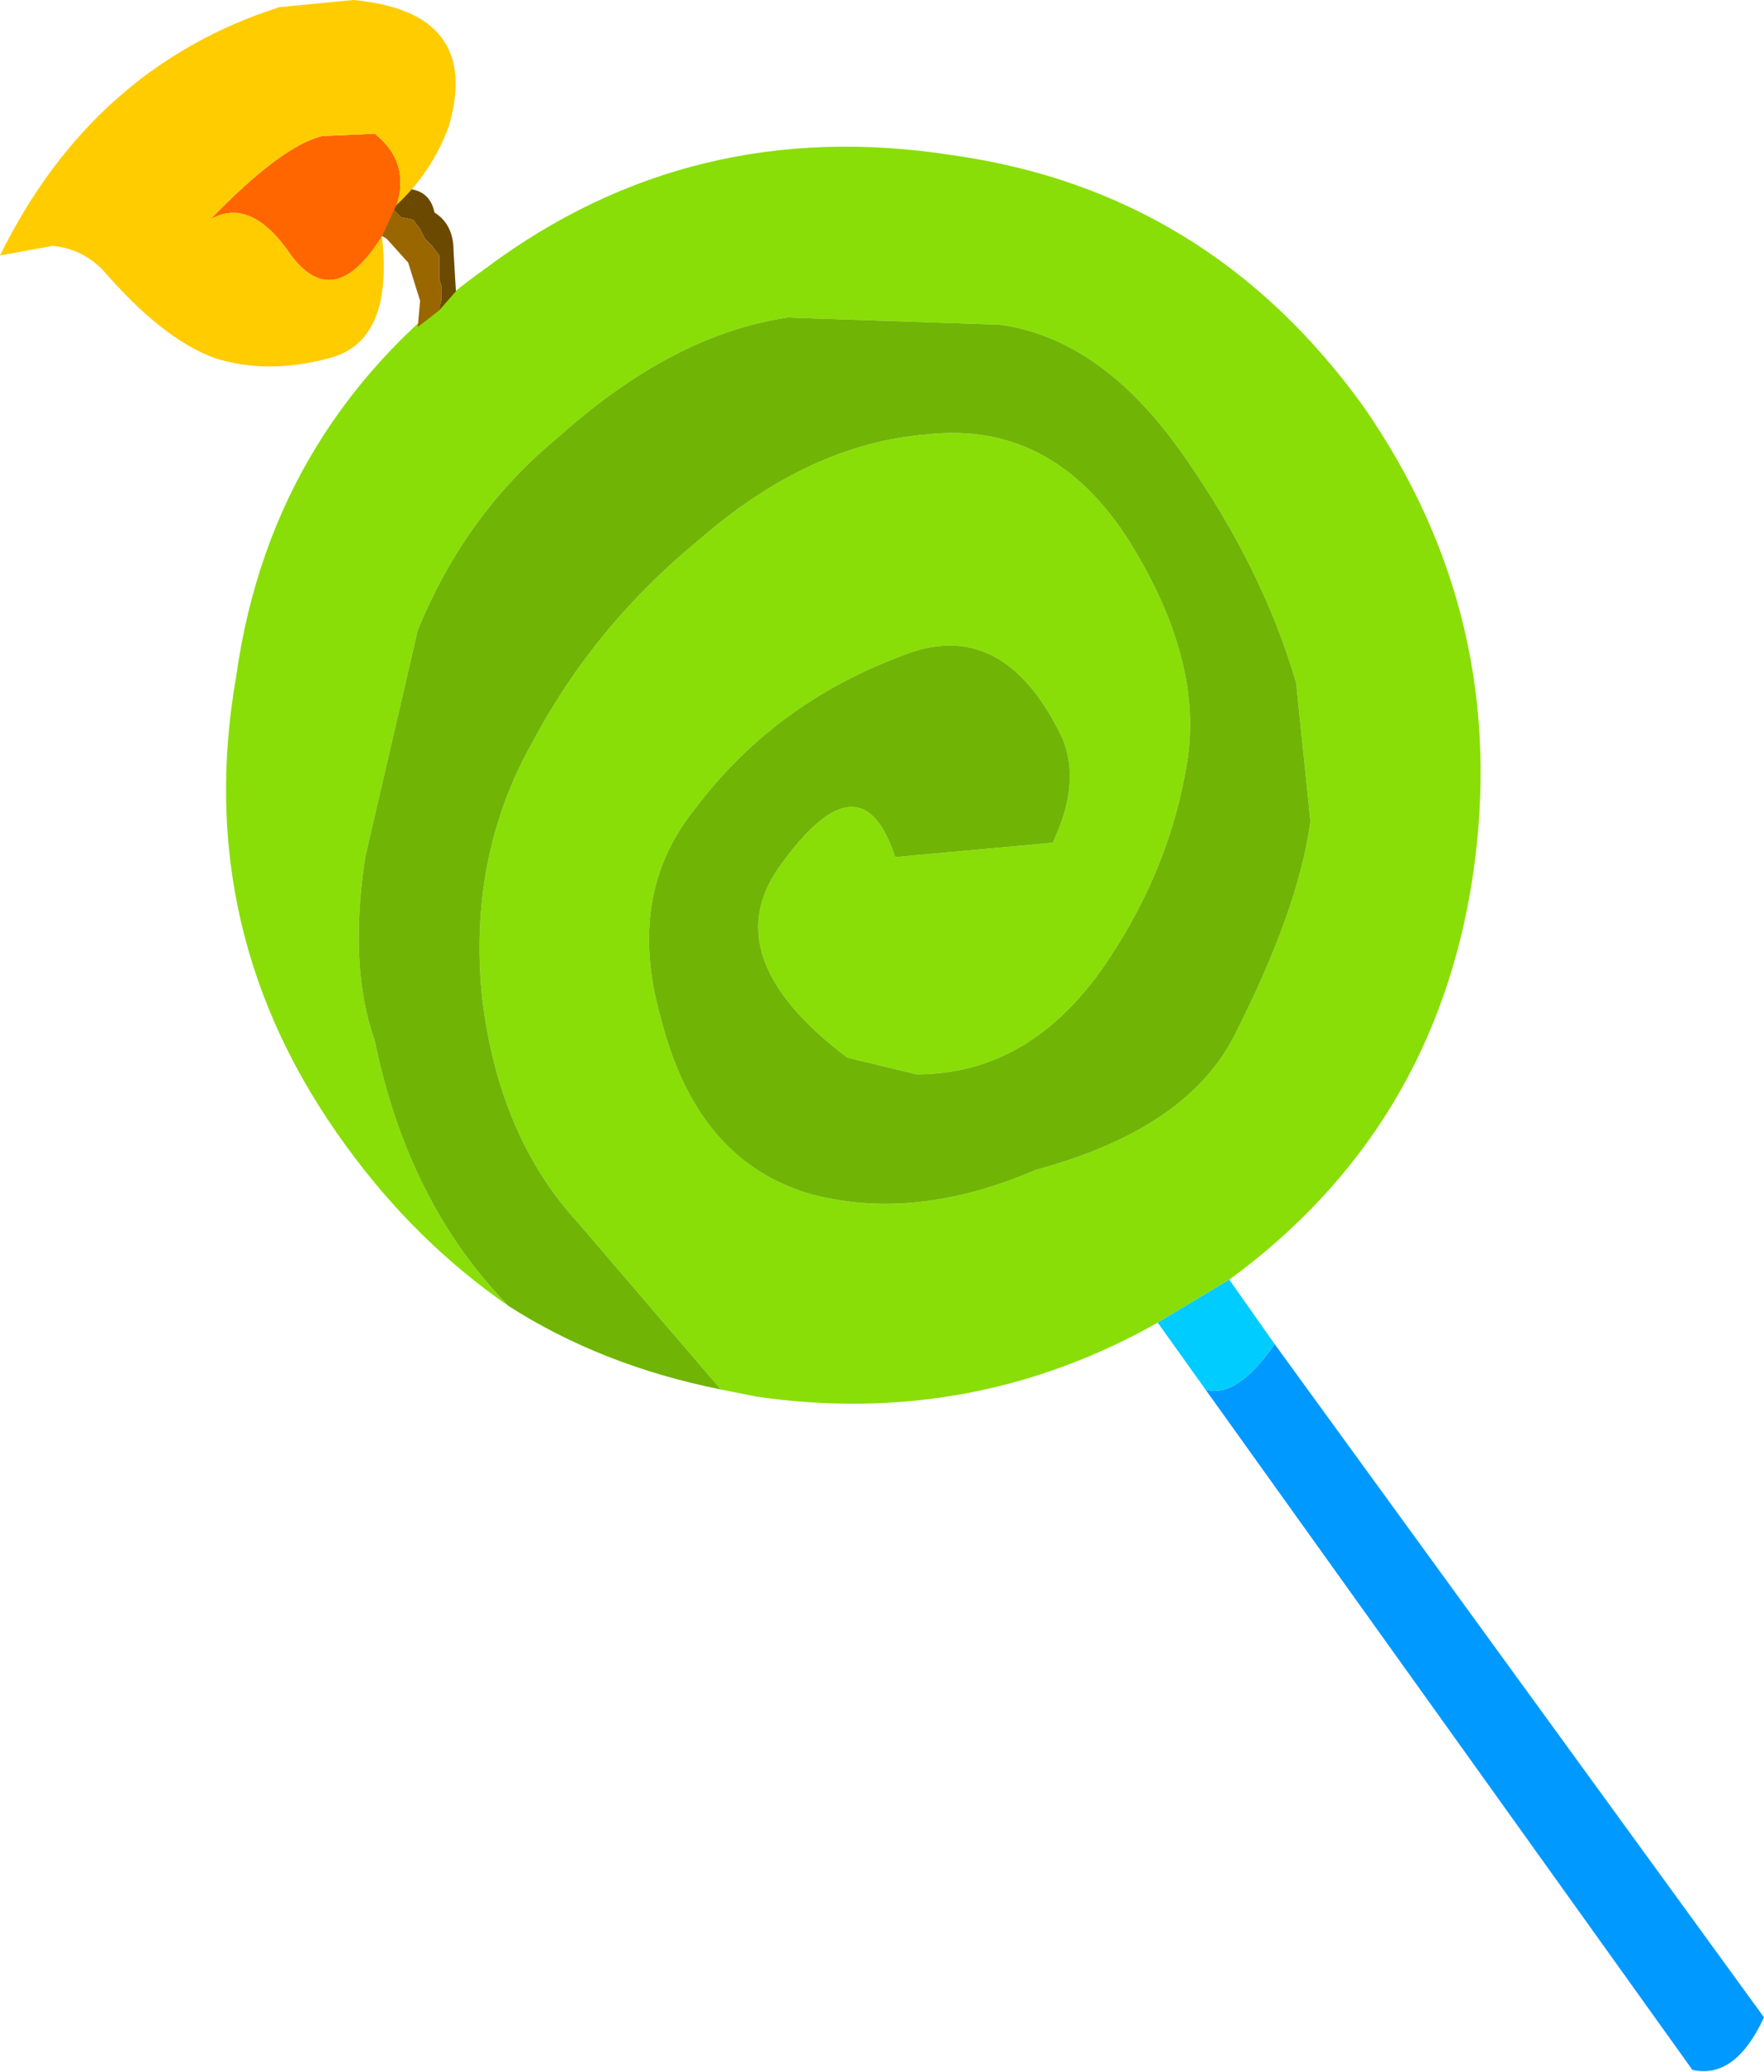
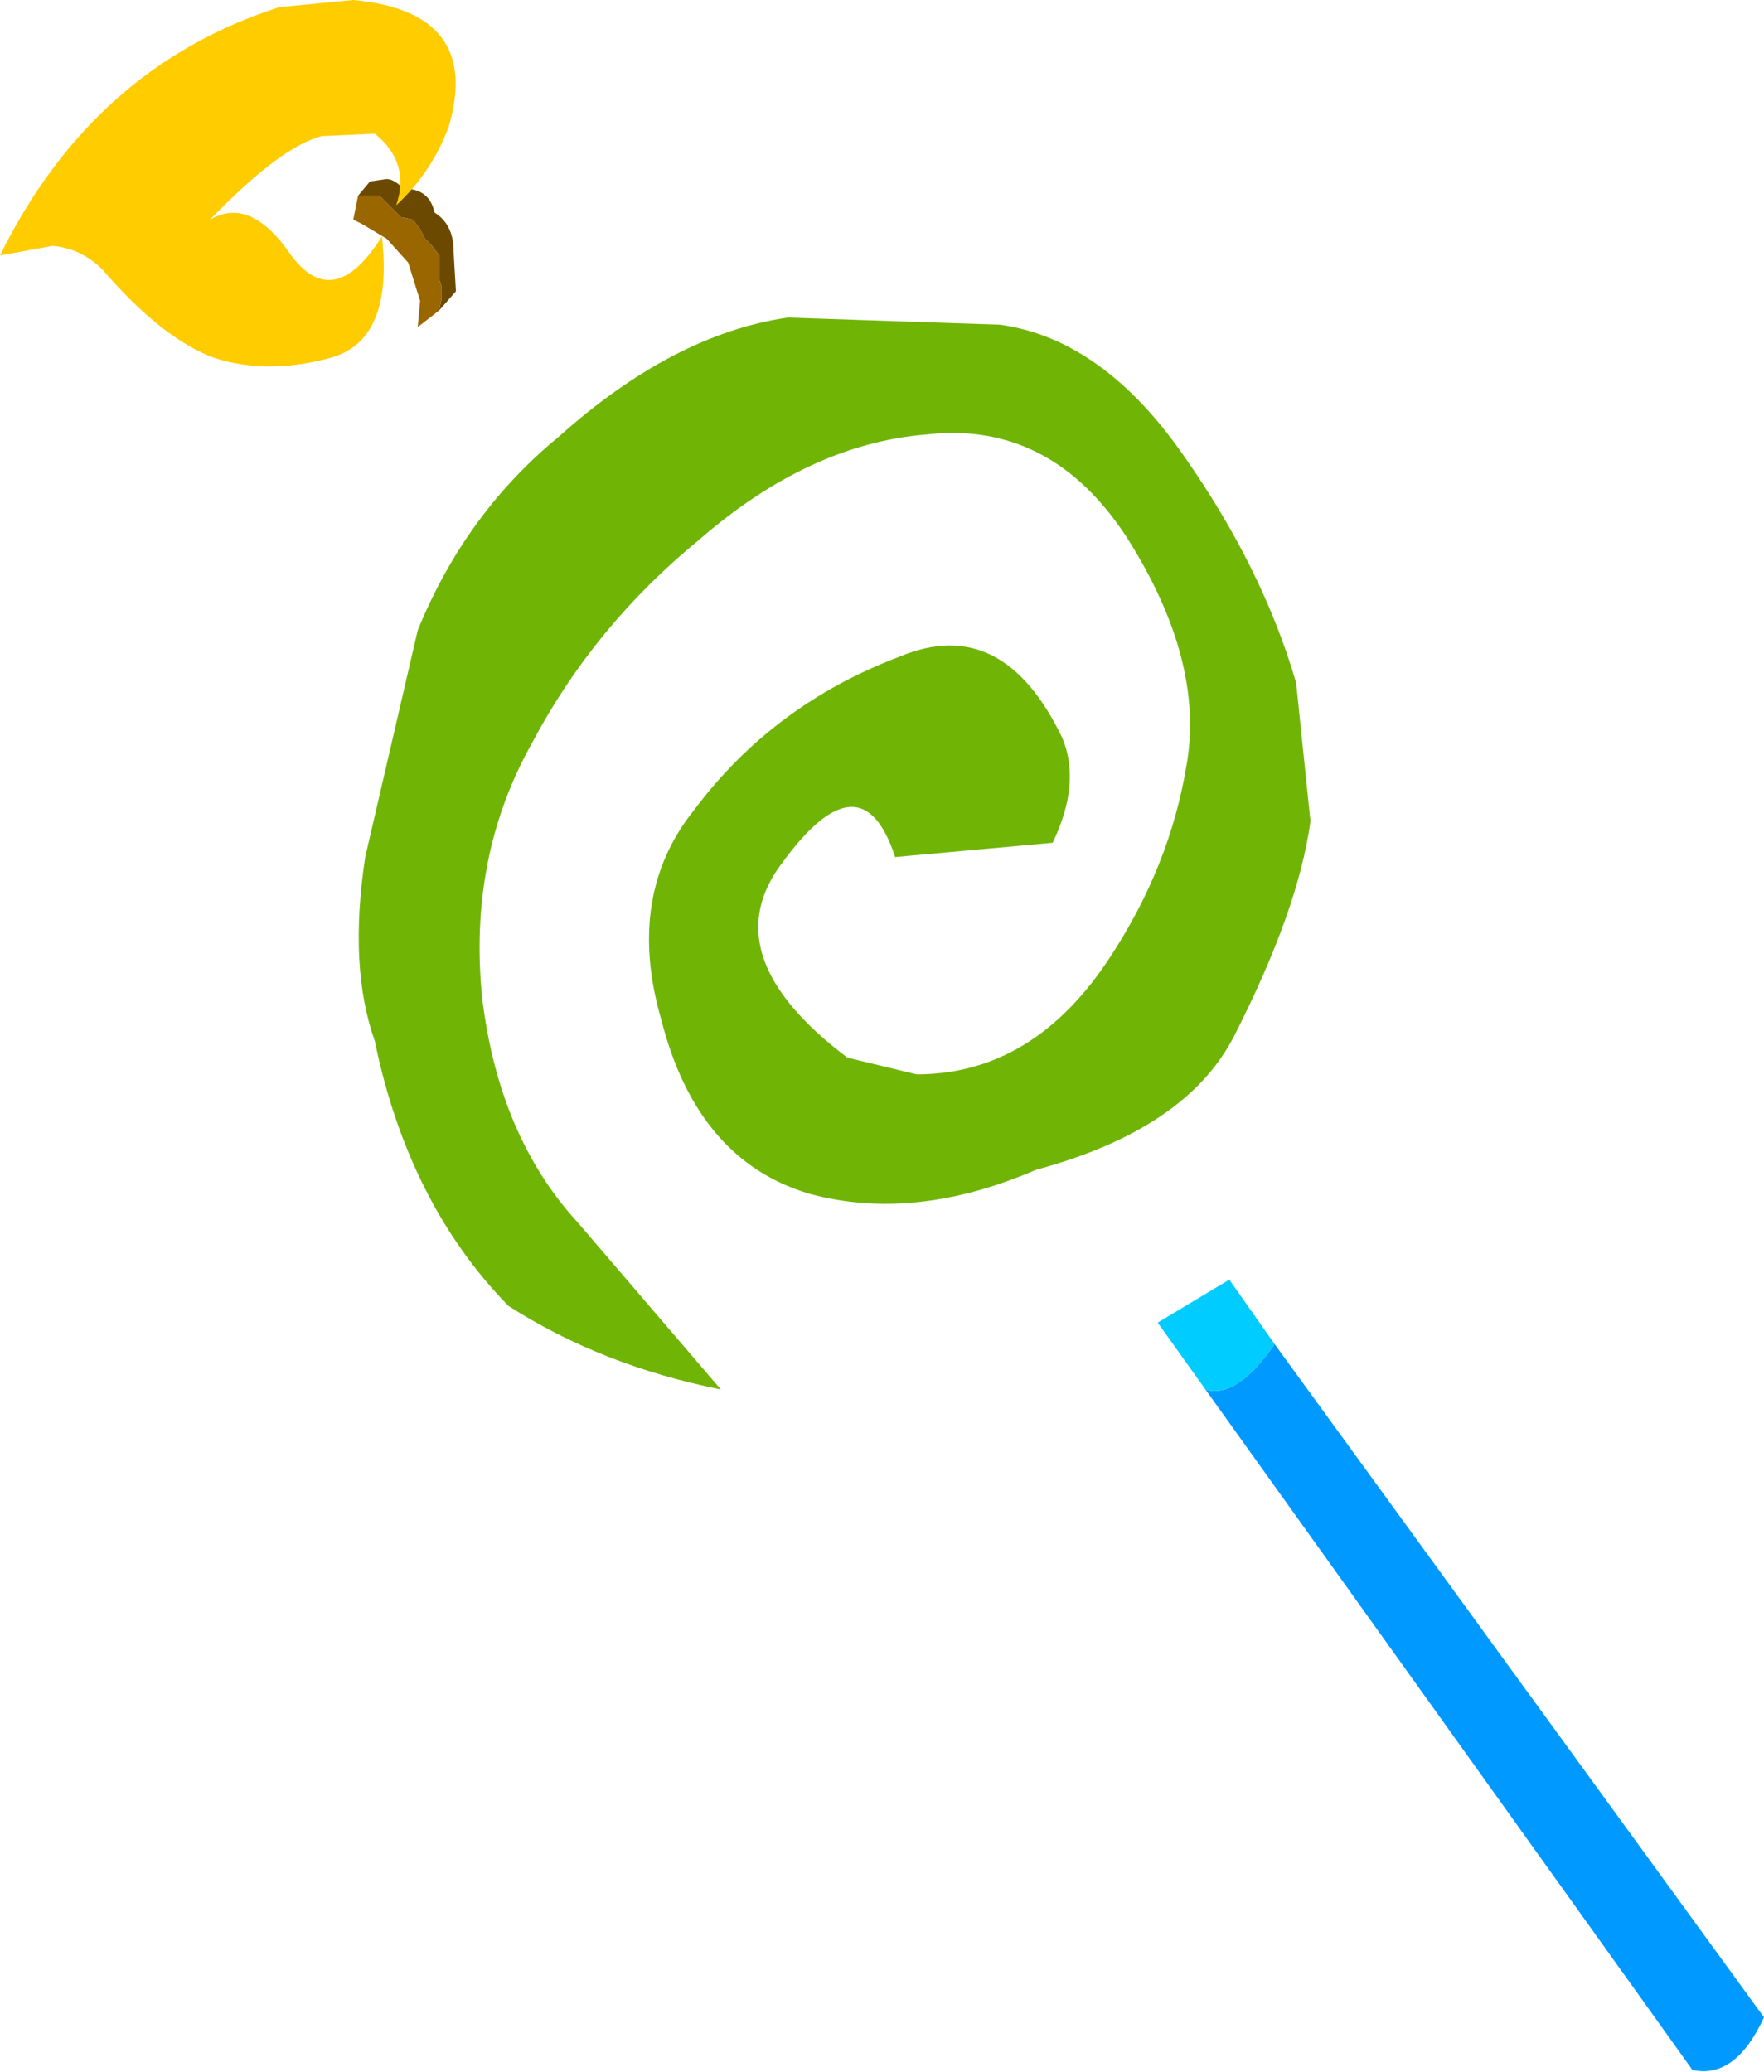
<svg xmlns="http://www.w3.org/2000/svg" height="43.4px" width="36.95px">
  <g transform="matrix(1.0, 0.0, 0.0, 1.0, 18.5, 21.7)">
-     <path d="M-3.4 7.4 L-6.4 3.9 Q-8.05 2.1 -8.4 -0.8 -8.7 -3.75 -7.35 -6.15 -6.05 -8.6 -3.85 -10.4 -1.55 -12.4 0.9 -12.6 3.5 -12.9 5.1 -10.45 6.75 -7.85 6.35 -5.65 6.0 -3.55 4.75 -1.65 3.15 0.8 0.7 0.8 L-0.75 0.45 Q-3.6 -1.7 -2.1 -3.65 -0.45 -5.9 0.25 -3.75 L3.55 -4.05 Q4.15 -5.3 3.75 -6.25 2.5 -8.85 0.35 -7.95 -2.3 -6.95 -3.95 -4.75 -5.4 -2.95 -4.65 -0.35 -3.9 2.6 -1.55 3.3 0.65 3.9 3.2 2.8 6.35 1.95 7.35 0.0 8.7 -2.65 8.95 -4.5 L8.65 -7.4 Q7.95 -9.8 6.3 -12.15 4.6 -14.6 2.45 -14.9 L-2.0 -15.05 Q-4.4 -14.7 -6.8 -12.55 -8.75 -10.95 -9.75 -8.5 L-10.85 -3.75 Q-11.2 -1.45 -10.65 0.1 -9.95 3.5 -7.85 5.65 -9.8 4.3 -11.25 2.3 -14.5 -2.15 -13.55 -7.55 -12.8 -12.9 -8.3 -16.1 -4.0 -19.3 1.45 -18.45 6.8 -17.7 10.05 -13.2 13.15 -8.75 12.35 -3.35 11.55 1.95 7.25 5.1 L5.75 6.0 Q1.85 8.2 -2.65 7.55 L-3.4 7.4" fill="#89de07" fill-rule="evenodd" stroke="none" />
    <path d="M-7.85 5.65 Q-9.95 3.5 -10.65 0.1 -11.2 -1.45 -10.85 -3.75 L-9.75 -8.5 Q-8.75 -10.95 -6.8 -12.55 -4.4 -14.7 -2.0 -15.05 L2.45 -14.9 Q4.6 -14.6 6.3 -12.15 7.95 -9.8 8.65 -7.4 L8.95 -4.5 Q8.7 -2.65 7.35 0.0 6.35 1.95 3.2 2.8 0.65 3.9 -1.55 3.3 -3.9 2.6 -4.65 -0.35 -5.4 -2.95 -3.95 -4.75 -2.3 -6.95 0.35 -7.95 2.5 -8.85 3.75 -6.25 4.15 -5.3 3.55 -4.05 L0.25 -3.75 Q-0.45 -5.9 -2.1 -3.65 -3.6 -1.7 -0.75 0.45 L0.7 0.8 Q3.15 0.8 4.75 -1.65 6.0 -3.55 6.35 -5.65 6.75 -7.85 5.1 -10.45 3.5 -12.9 0.9 -12.6 -1.55 -12.4 -3.85 -10.4 -6.05 -8.6 -7.35 -6.15 -8.7 -3.75 -8.4 -0.8 -8.05 2.1 -6.4 3.9 L-3.4 7.4 Q-5.9 6.9 -7.85 5.65" fill="#70b506" fill-rule="evenodd" stroke="none" />
    <path d="M6.75 7.4 Q7.4 7.6 8.2 6.45 L18.45 20.55 Q17.85 21.85 16.95 21.65 L6.75 7.4" fill="#0099ff" fill-rule="evenodd" stroke="none" />
    <path d="M5.75 6.0 L7.25 5.1 8.2 6.45 Q7.4 7.6 6.75 7.4 L5.75 6.0" fill="#00ccff" fill-rule="evenodd" stroke="none" />
    <path d="M-9.3 -15.2 L-9.25 -15.45 -9.25 -15.7 -9.3 -15.85 -9.3 -16.35 -9.45 -16.55 -9.6 -16.7 -9.7 -16.9 -9.85 -17.1 -10.1 -17.15 -10.4 -17.45 -10.55 -17.6 -11.0 -17.6 -10.75 -17.9 -10.4 -17.95 Q-10.25 -17.95 -10.05 -17.75 -9.5 -17.75 -9.4 -17.25 -9.0 -17.0 -9.0 -16.45 L-8.95 -15.6 -9.3 -15.2" fill="#6c4900" fill-rule="evenodd" stroke="none" />
    <path d="M-11.0 -17.6 L-10.55 -17.6 -10.4 -17.45 -10.1 -17.15 -9.85 -17.1 -9.7 -16.9 -9.6 -16.7 -9.45 -16.55 -9.3 -16.35 -9.3 -15.85 -9.25 -15.7 -9.25 -15.45 -9.3 -15.2 -9.75 -14.85 -9.7 -15.4 -9.95 -16.2 -10.4 -16.7 -10.9 -17.0 -11.1 -17.1 -11.0 -17.6" fill="#996600" fill-rule="evenodd" stroke="none" />
-     <path d="M-10.2 -17.4 L-10.5 -16.75 Q-11.5 -15.15 -12.4 -16.35 -13.25 -17.6 -14.1 -17.1 -12.6 -18.65 -11.75 -18.85 L-10.65 -18.9 Q-9.9 -18.3 -10.2 -17.4" fill="#ff6600" fill-rule="evenodd" stroke="none" />
    <path d="M-10.5 -16.75 Q-10.25 -14.55 -11.6 -14.2 -12.9 -13.85 -14.0 -14.2 -15.1 -14.6 -16.35 -16.05 -16.8 -16.5 -17.4 -16.55 L-18.5 -16.35 Q-16.55 -20.3 -12.65 -21.55 L-11.1 -21.7 Q-8.4 -21.45 -9.1 -19.05 -9.45 -18.1 -10.2 -17.4 -9.9 -18.3 -10.65 -18.9 L-11.75 -18.85 Q-12.6 -18.65 -14.1 -17.1 -13.25 -17.6 -12.4 -16.35 -11.5 -15.15 -10.5 -16.75" fill="#ffcc00" fill-rule="evenodd" stroke="none" />
  </g>
</svg>